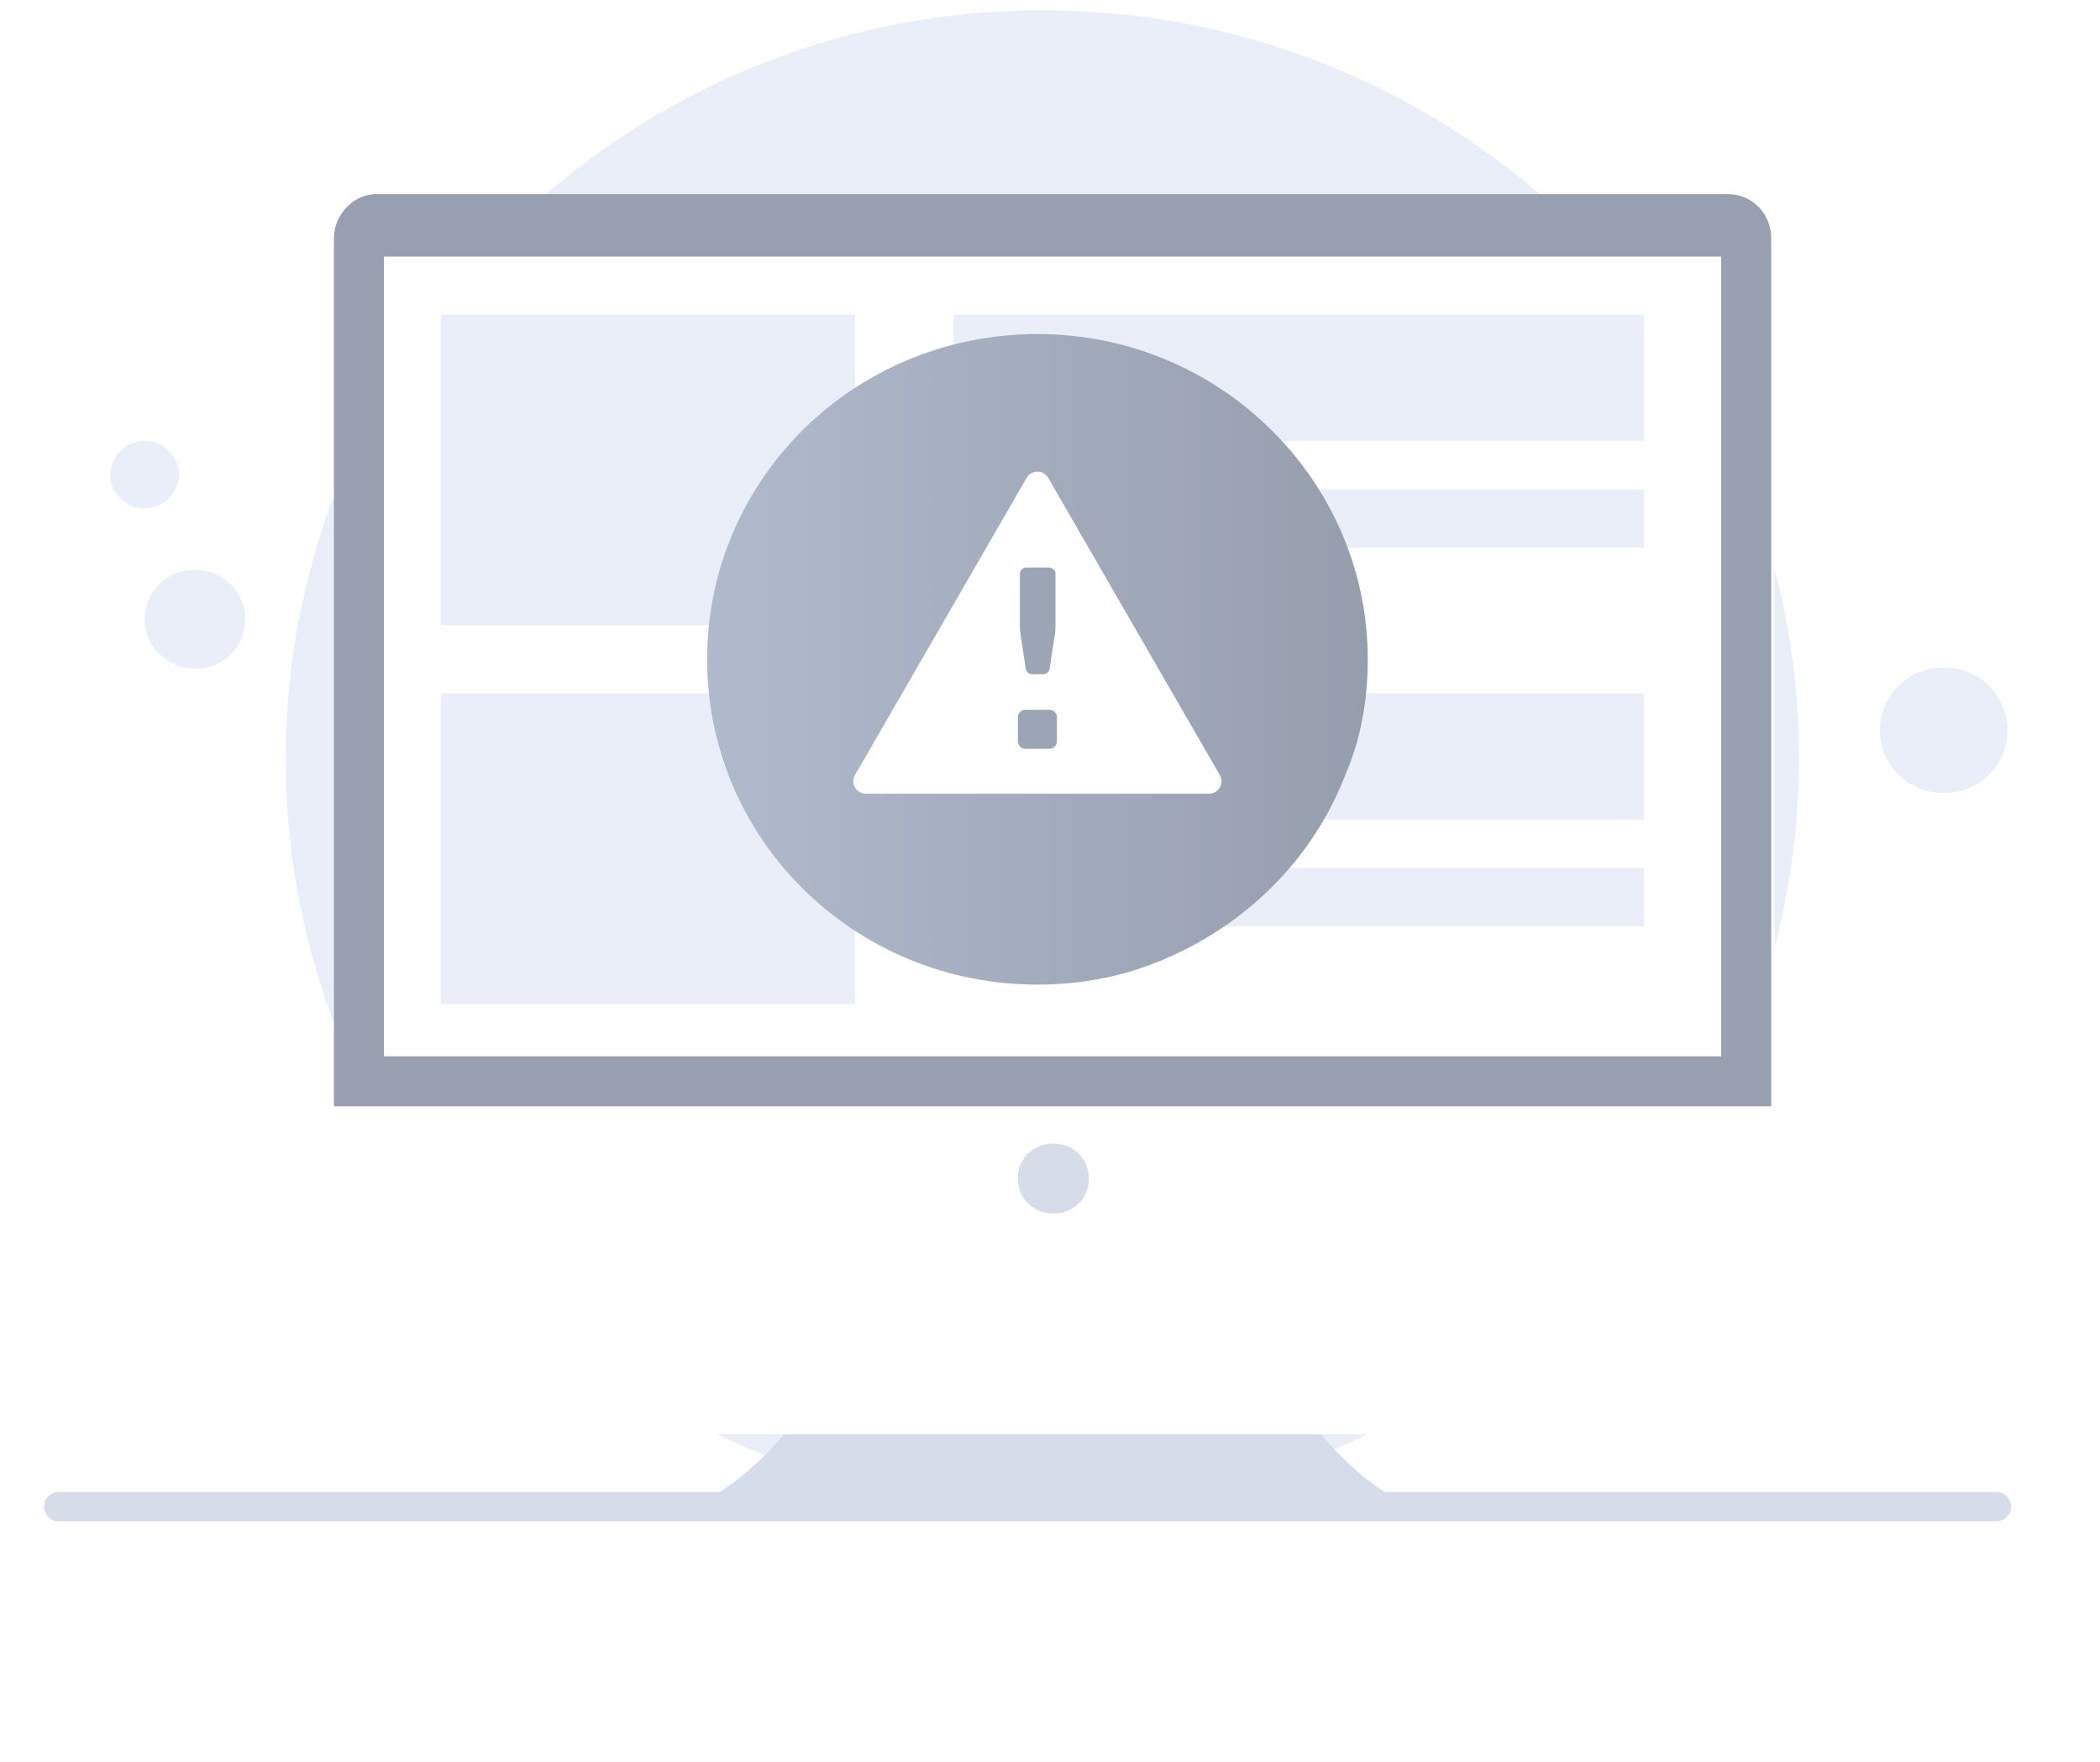
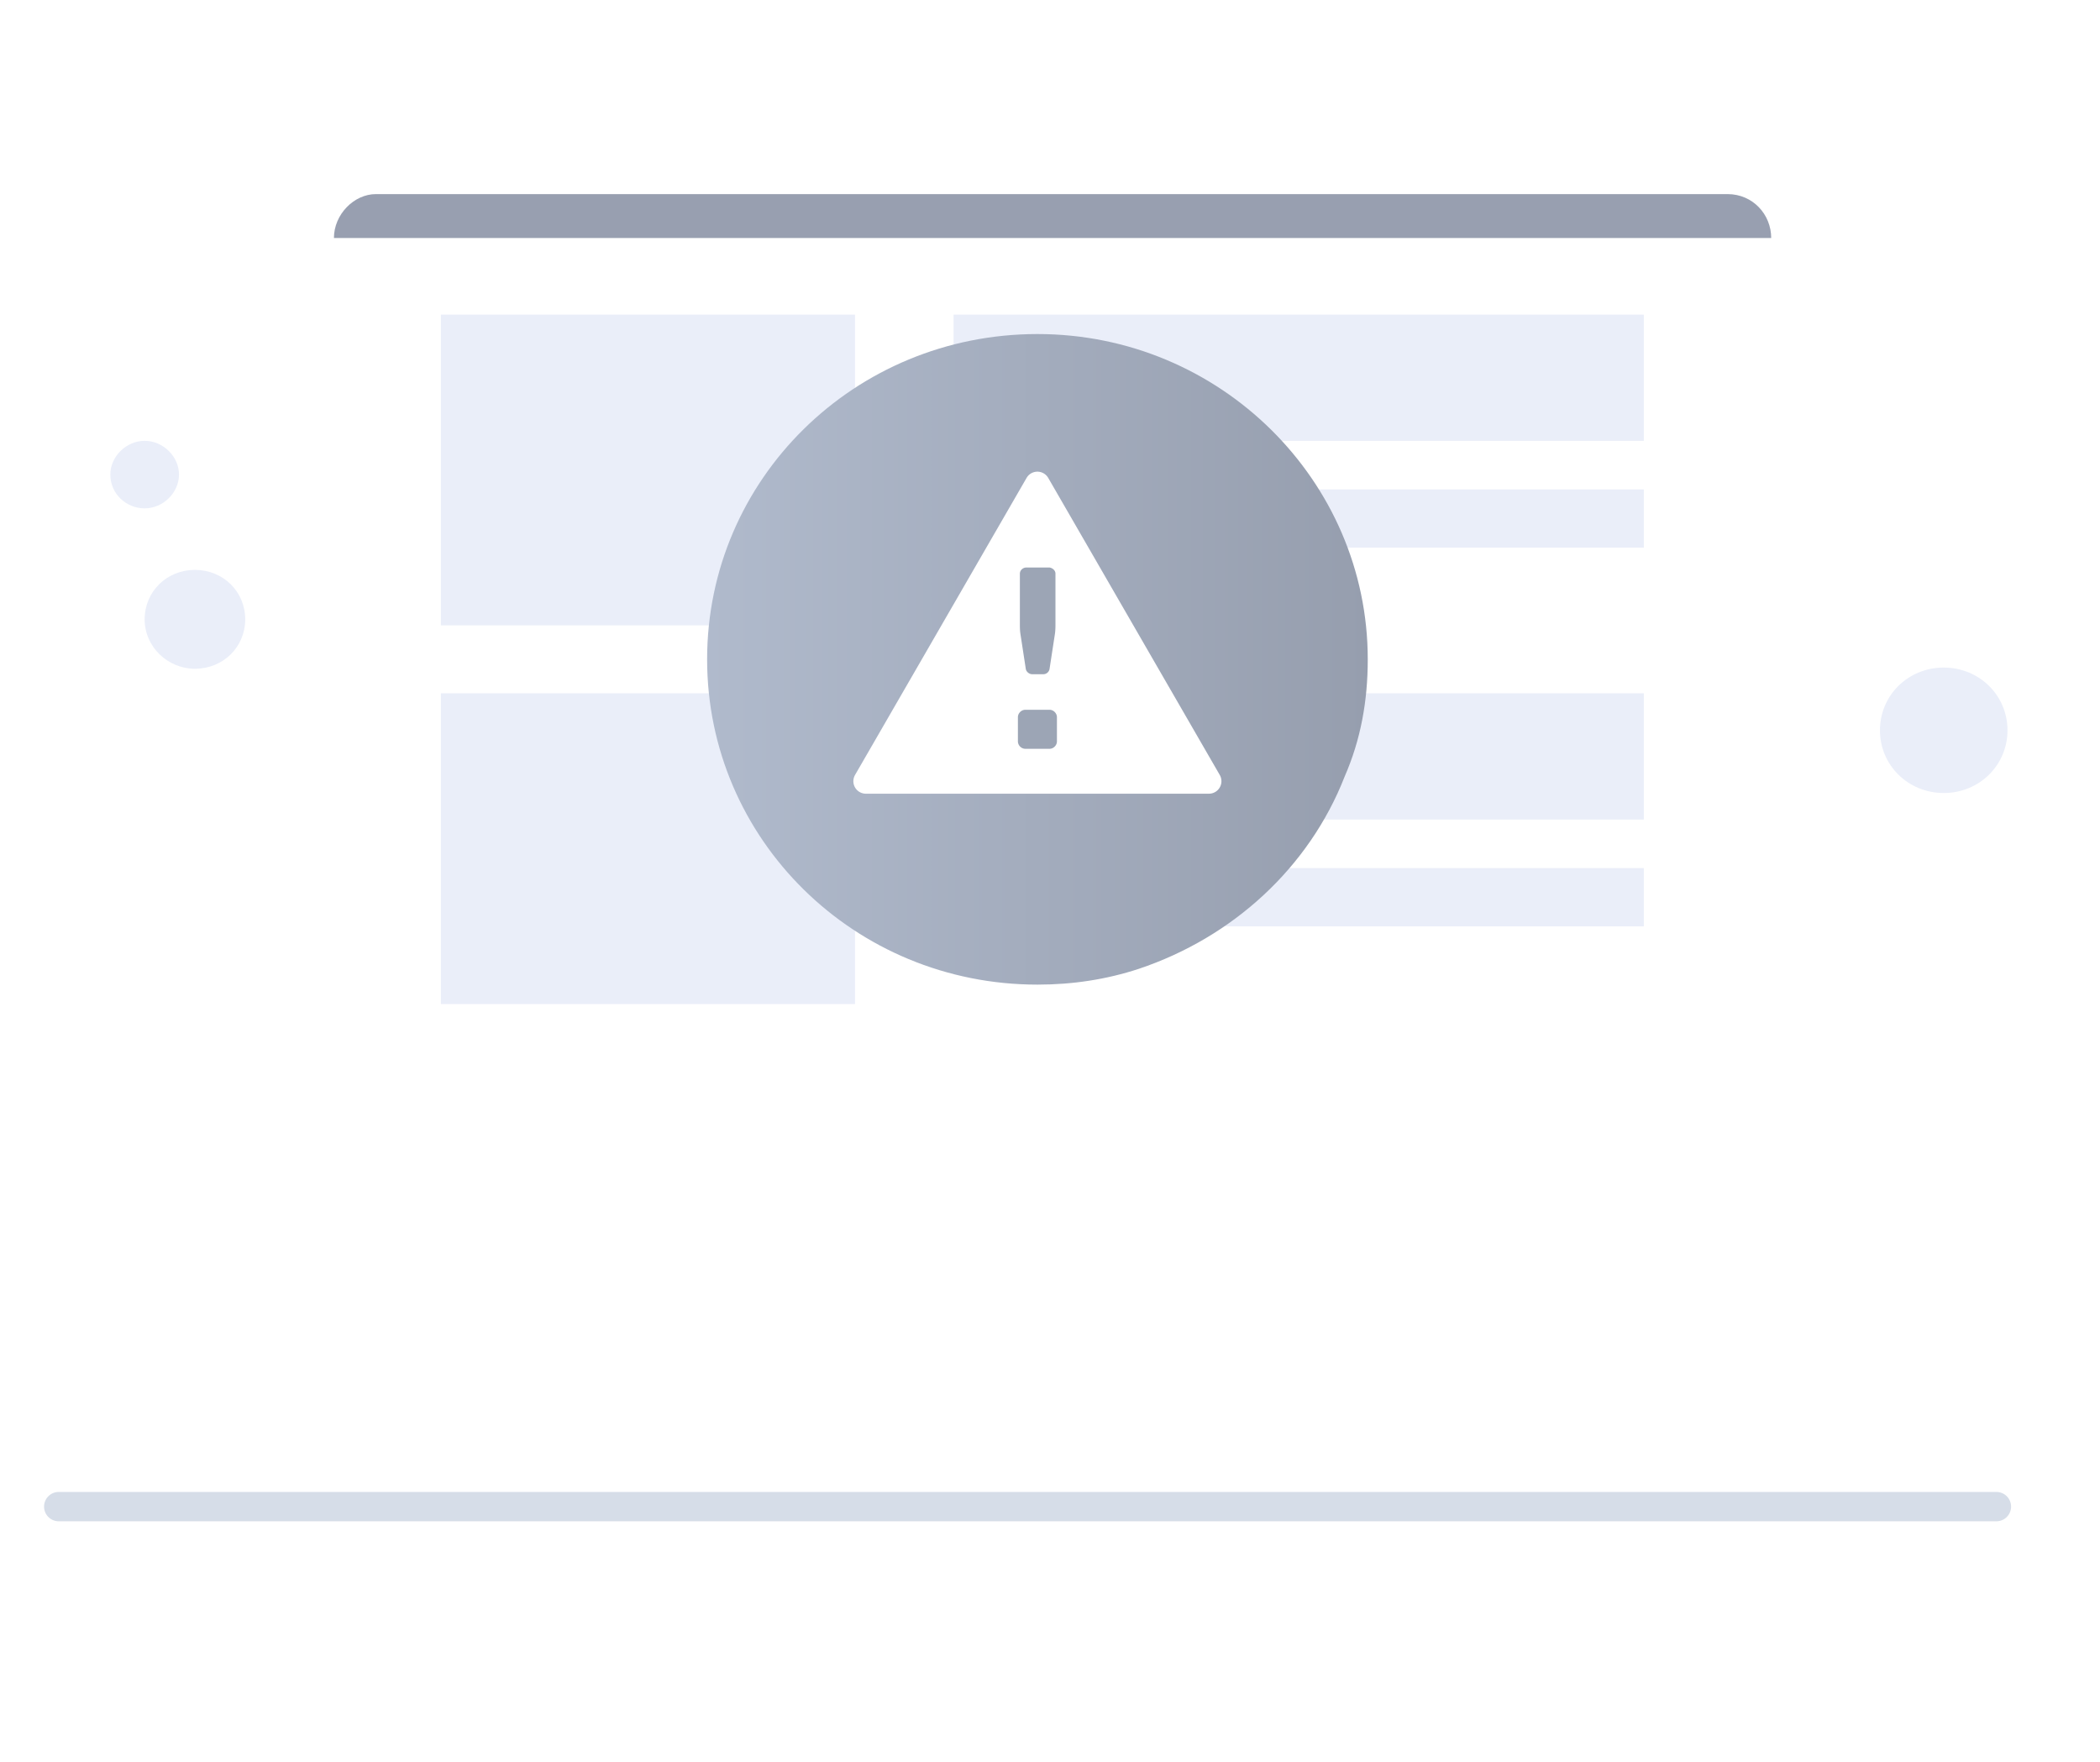
<svg xmlns="http://www.w3.org/2000/svg" width="143" height="120" fill="none">
-   <path d="M70.98 102.638c28.476 0 51.525-22.836 51.525-51.011 0-28.175-23.049-50.929-51.526-50.929-28.393 0-51.525 22.836-51.525 51.011 0 28.175 23.132 50.929 51.525 50.929Z" fill="#EAEEF9" />
-   <path d="M95.609 102.448c-7.85.246-17.287 0-23.968-.082-6.597.246-16.117.328-23.967.082 7.767-4.354 10.522-12.486 10.856-17.825h26.055c.585 5.257 3.34 13.471 11.024 17.825Z" fill="#D5DDEA" />
  <g filter="url(#a)">
    <path d="M120.831 16.609v67.11c0 1.726-1.337 2.958-2.84 2.958H25.797c-1.587 0-2.84-1.315-2.84-2.958V16.61c0-1.561 1.336-2.957 2.84-2.957h92.027c1.754.082 3.007 1.396 3.007 2.957Z" fill="#fff" />
  </g>
-   <path d="M120.61 16.212v59.135H22.739V16.212c0-1.61 1.37-2.992 2.855-2.992h92.047c1.713 0 2.969 1.381 2.969 2.992Z" fill="#989FB0" />
-   <path d="M117.093 17.477H26.144v54.468h91.063V17.477h-.114Z" fill="#fff" />
+   <path d="M120.61 16.212H22.739V16.212c0-1.61 1.37-2.992 2.855-2.992h92.047c1.713 0 2.969 1.381 2.969 2.992Z" fill="#989FB0" />
  <path fill="#EAEEF9" d="M30.022 21.428h28.2v21.163h-28.2zM64.936 21.428h47v8.597h-47zM64.936 47.221h47v8.597h-47zM64.936 33.333h47v3.968h-47zM64.936 59.123h47v3.968h-47zM30.022 47.221h28.2v21.163h-28.2z" />
-   <path d="M71.728 82.65c1.336 0 2.422-.985 2.422-2.382 0-1.314-1.003-2.382-2.422-2.382-1.337 0-2.422.986-2.422 2.382 0 1.314 1.002 2.382 2.422 2.382Z" fill="#D6DDE8" />
  <path d="M4 102.612h131.945" stroke="#D6DDE8" stroke-width="2" stroke-miterlimit="10" stroke-linecap="round" stroke-linejoin="round" />
  <path d="M13.274 45.548c1.921 0 3.424-1.478 3.424-3.367 0-1.89-1.503-3.368-3.424-3.368-1.92 0-3.424 1.478-3.424 3.368 0 1.889 1.587 3.367 3.424 3.367ZM9.851 34.623c1.253 0 2.338-1.067 2.338-2.3 0-1.232-1.085-2.3-2.338-2.3-1.253 0-2.338 1.068-2.338 2.3 0 1.315 1.085 2.3 2.338 2.3ZM132.358 54.01c2.422 0 4.343-1.89 4.343-4.272 0-2.382-1.921-4.272-4.343-4.272-2.422 0-4.342 1.89-4.342 4.272 0 2.382 1.92 4.271 4.342 4.271Z" fill="#EAEEF9" />
  <path d="M93.138 44.906c0 2.858-.483 5.479-1.572 7.98-2.418 6.194-7.618 10.958-14.028 13.102-2.176.715-4.474 1.072-6.893 1.072-12.455 0-22.493-9.886-22.493-22.154 0-12.269 10.038-22.155 22.493-22.155 12.456 0 22.493 10.005 22.493 22.155Z" fill="url(#b)" />
  <path d="M69.905 32.55a.851.851 0 0 1 1.474 0l11.68 20.23a.851.851 0 0 1-.737 1.277h-23.36a.851.851 0 0 1-.737-1.277l11.68-20.23Z" fill="#fff" />
  <path d="M71.872 39.07v3.377c0 .225 0 .45-.034.707l-.37 2.412a.432.432 0 0 1-.437.354h-.74c-.202 0-.404-.161-.438-.354l-.37-2.412c-.034-.225-.034-.45-.034-.707V39.07c0-.225.202-.418.438-.418h1.581c.202.032.404.193.404.418ZM71.468 51h-1.649a.517.517 0 0 1-.505-.505v-1.649c0-.27.236-.505.505-.505h1.649c.269 0 .504.236.504.505v1.649c0 .269-.235.504-.504.504Z" fill="#9CA5B5" />
  <defs>
    <linearGradient id="b" x1="48.132" y1="44.91" x2="93.147" y2="44.91" gradientUnits="userSpaceOnUse">
      <stop stop-color="#B0BACC" />
      <stop offset="1" stop-color="#969EAE" />
    </linearGradient>
    <filter id="a" x=".957" y="2.652" width="141.873" height="117.025" filterUnits="userSpaceOnUse" color-interpolation-filters="sRGB">
      <feFlood flood-opacity="0" result="BackgroundImageFix" />
      <feColorMatrix in="SourceAlpha" values="0 0 0 0 0 0 0 0 0 0 0 0 0 0 0 0 0 0 127 0" result="hardAlpha" />
      <feOffset dy="11" />
      <feGaussianBlur stdDeviation="11" />
      <feColorMatrix values="0 0 0 0 0.398 0 0 0 0 0.477 0 0 0 0 0.575 0 0 0 0.27 0" />
      <feBlend in2="BackgroundImageFix" result="effect1_dropShadow_1_760" />
      <feBlend in="SourceGraphic" in2="effect1_dropShadow_1_760" result="shape" />
    </filter>
  </defs>
</svg>